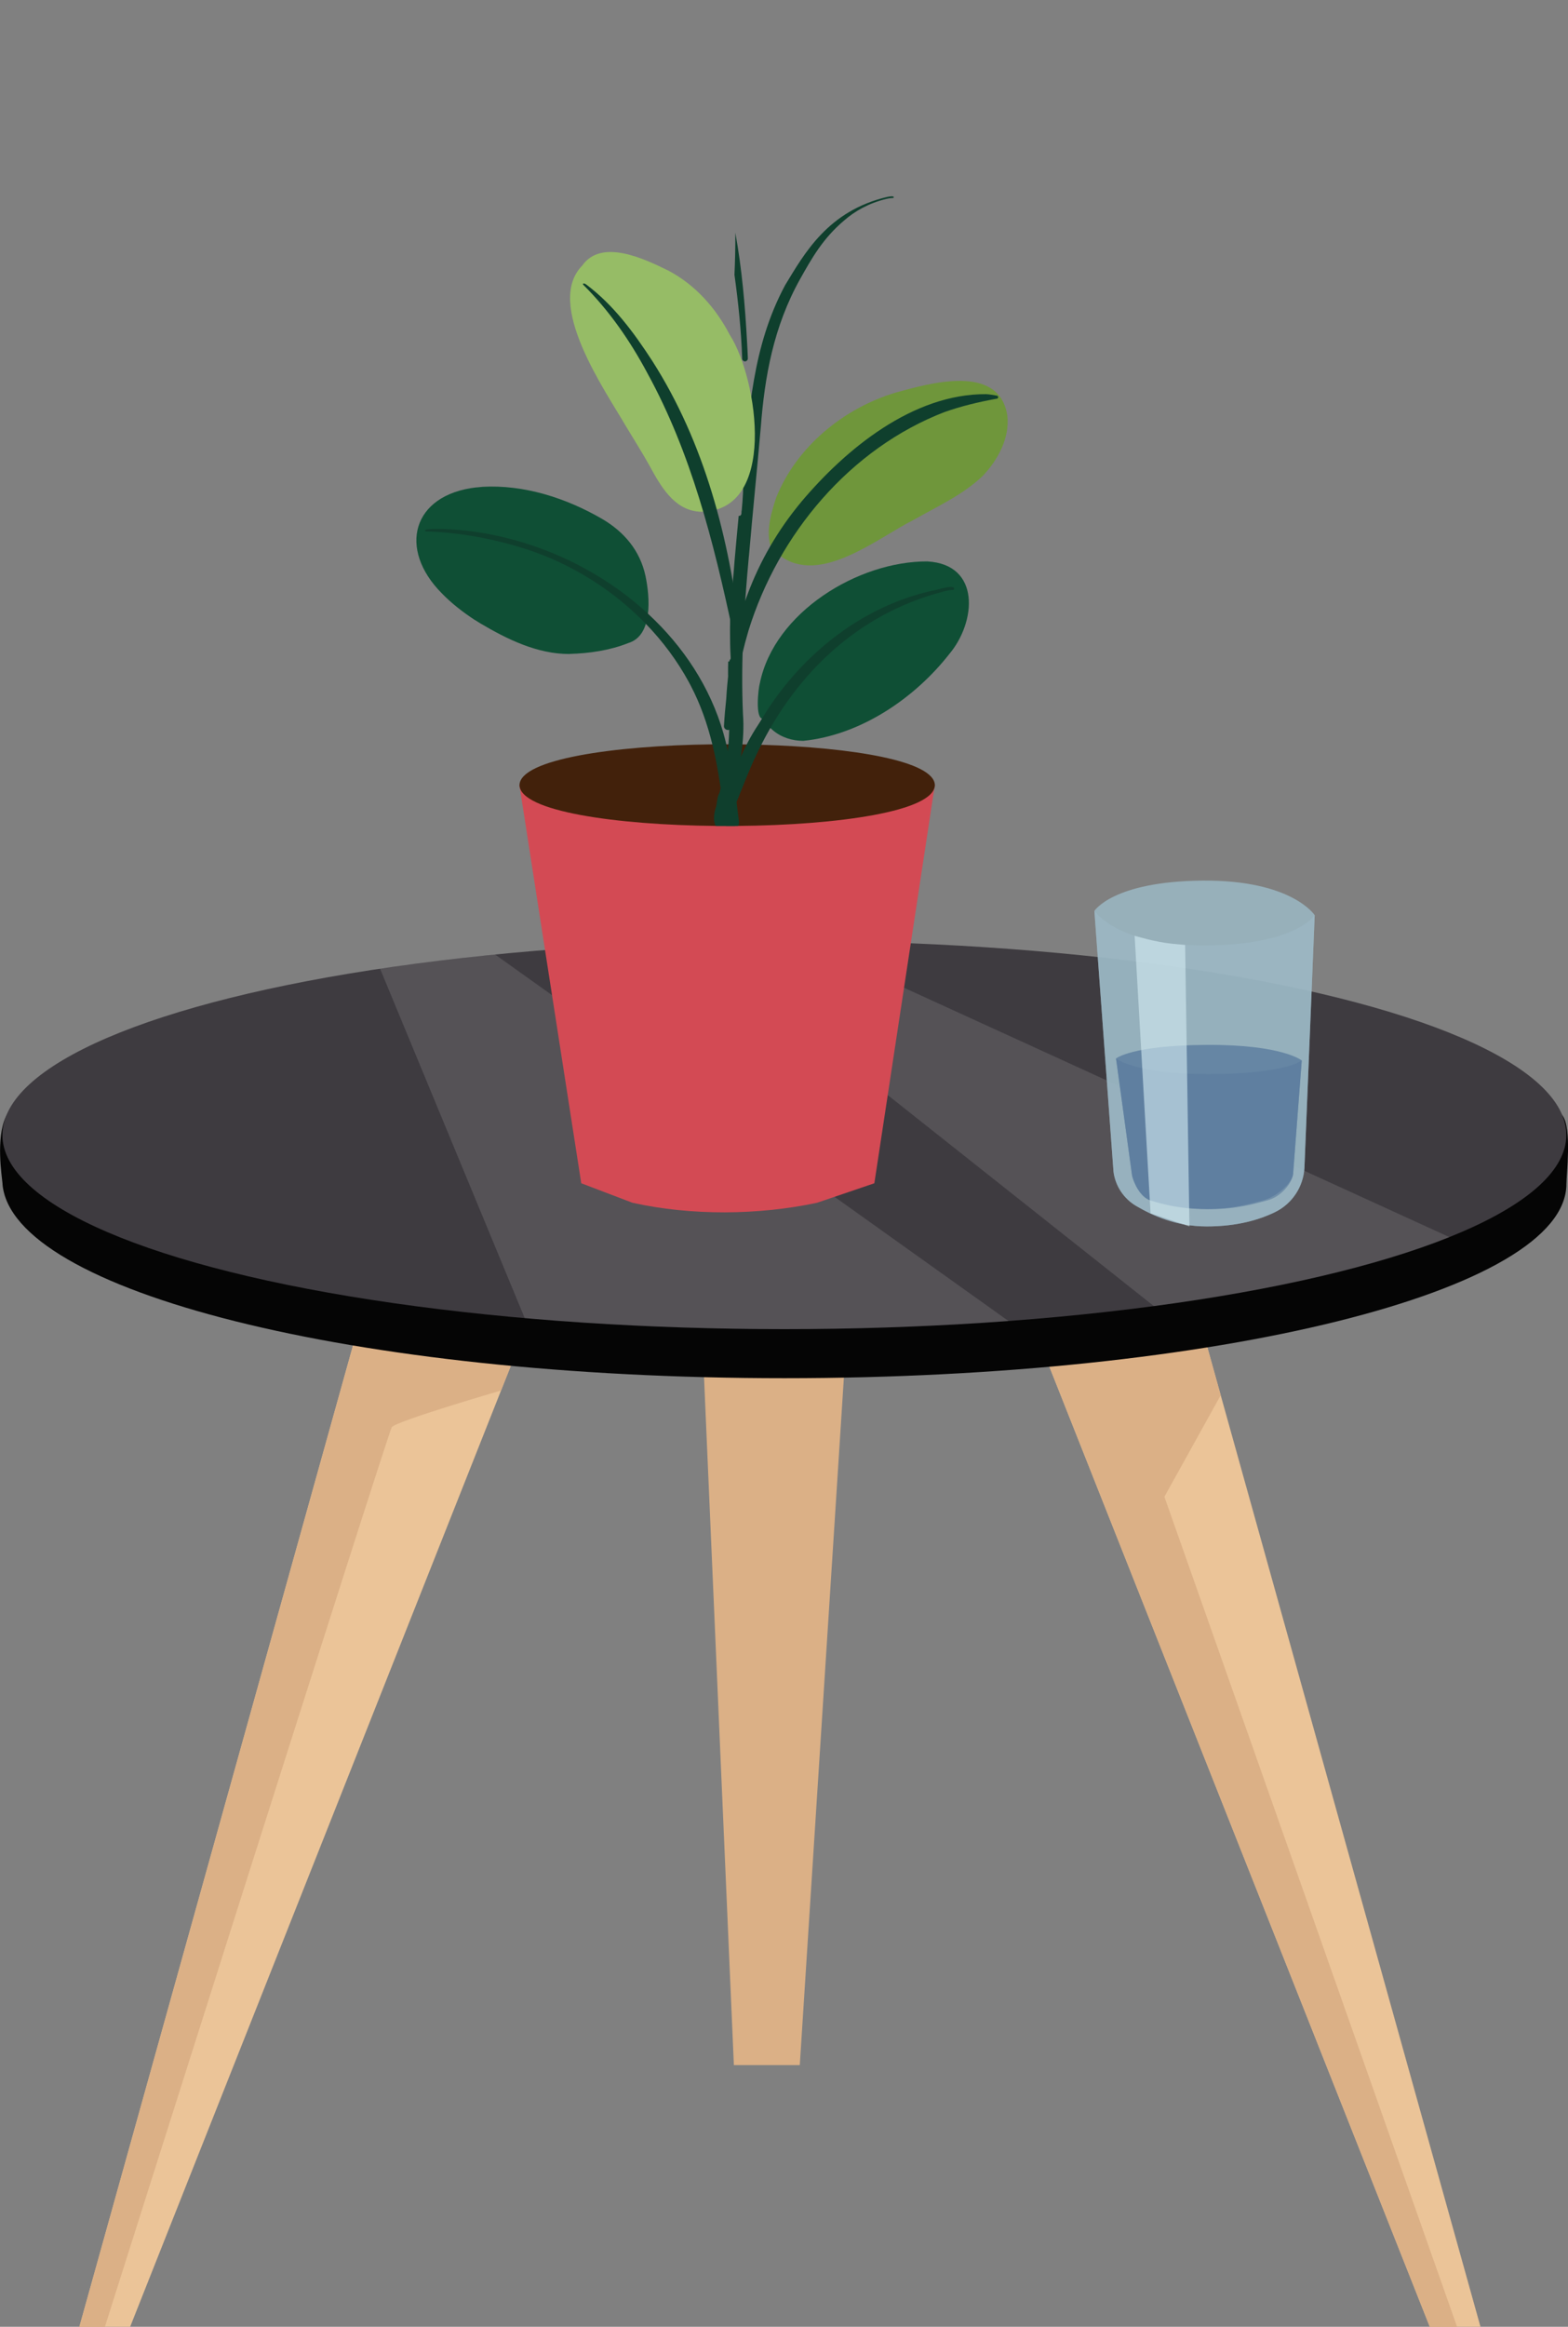
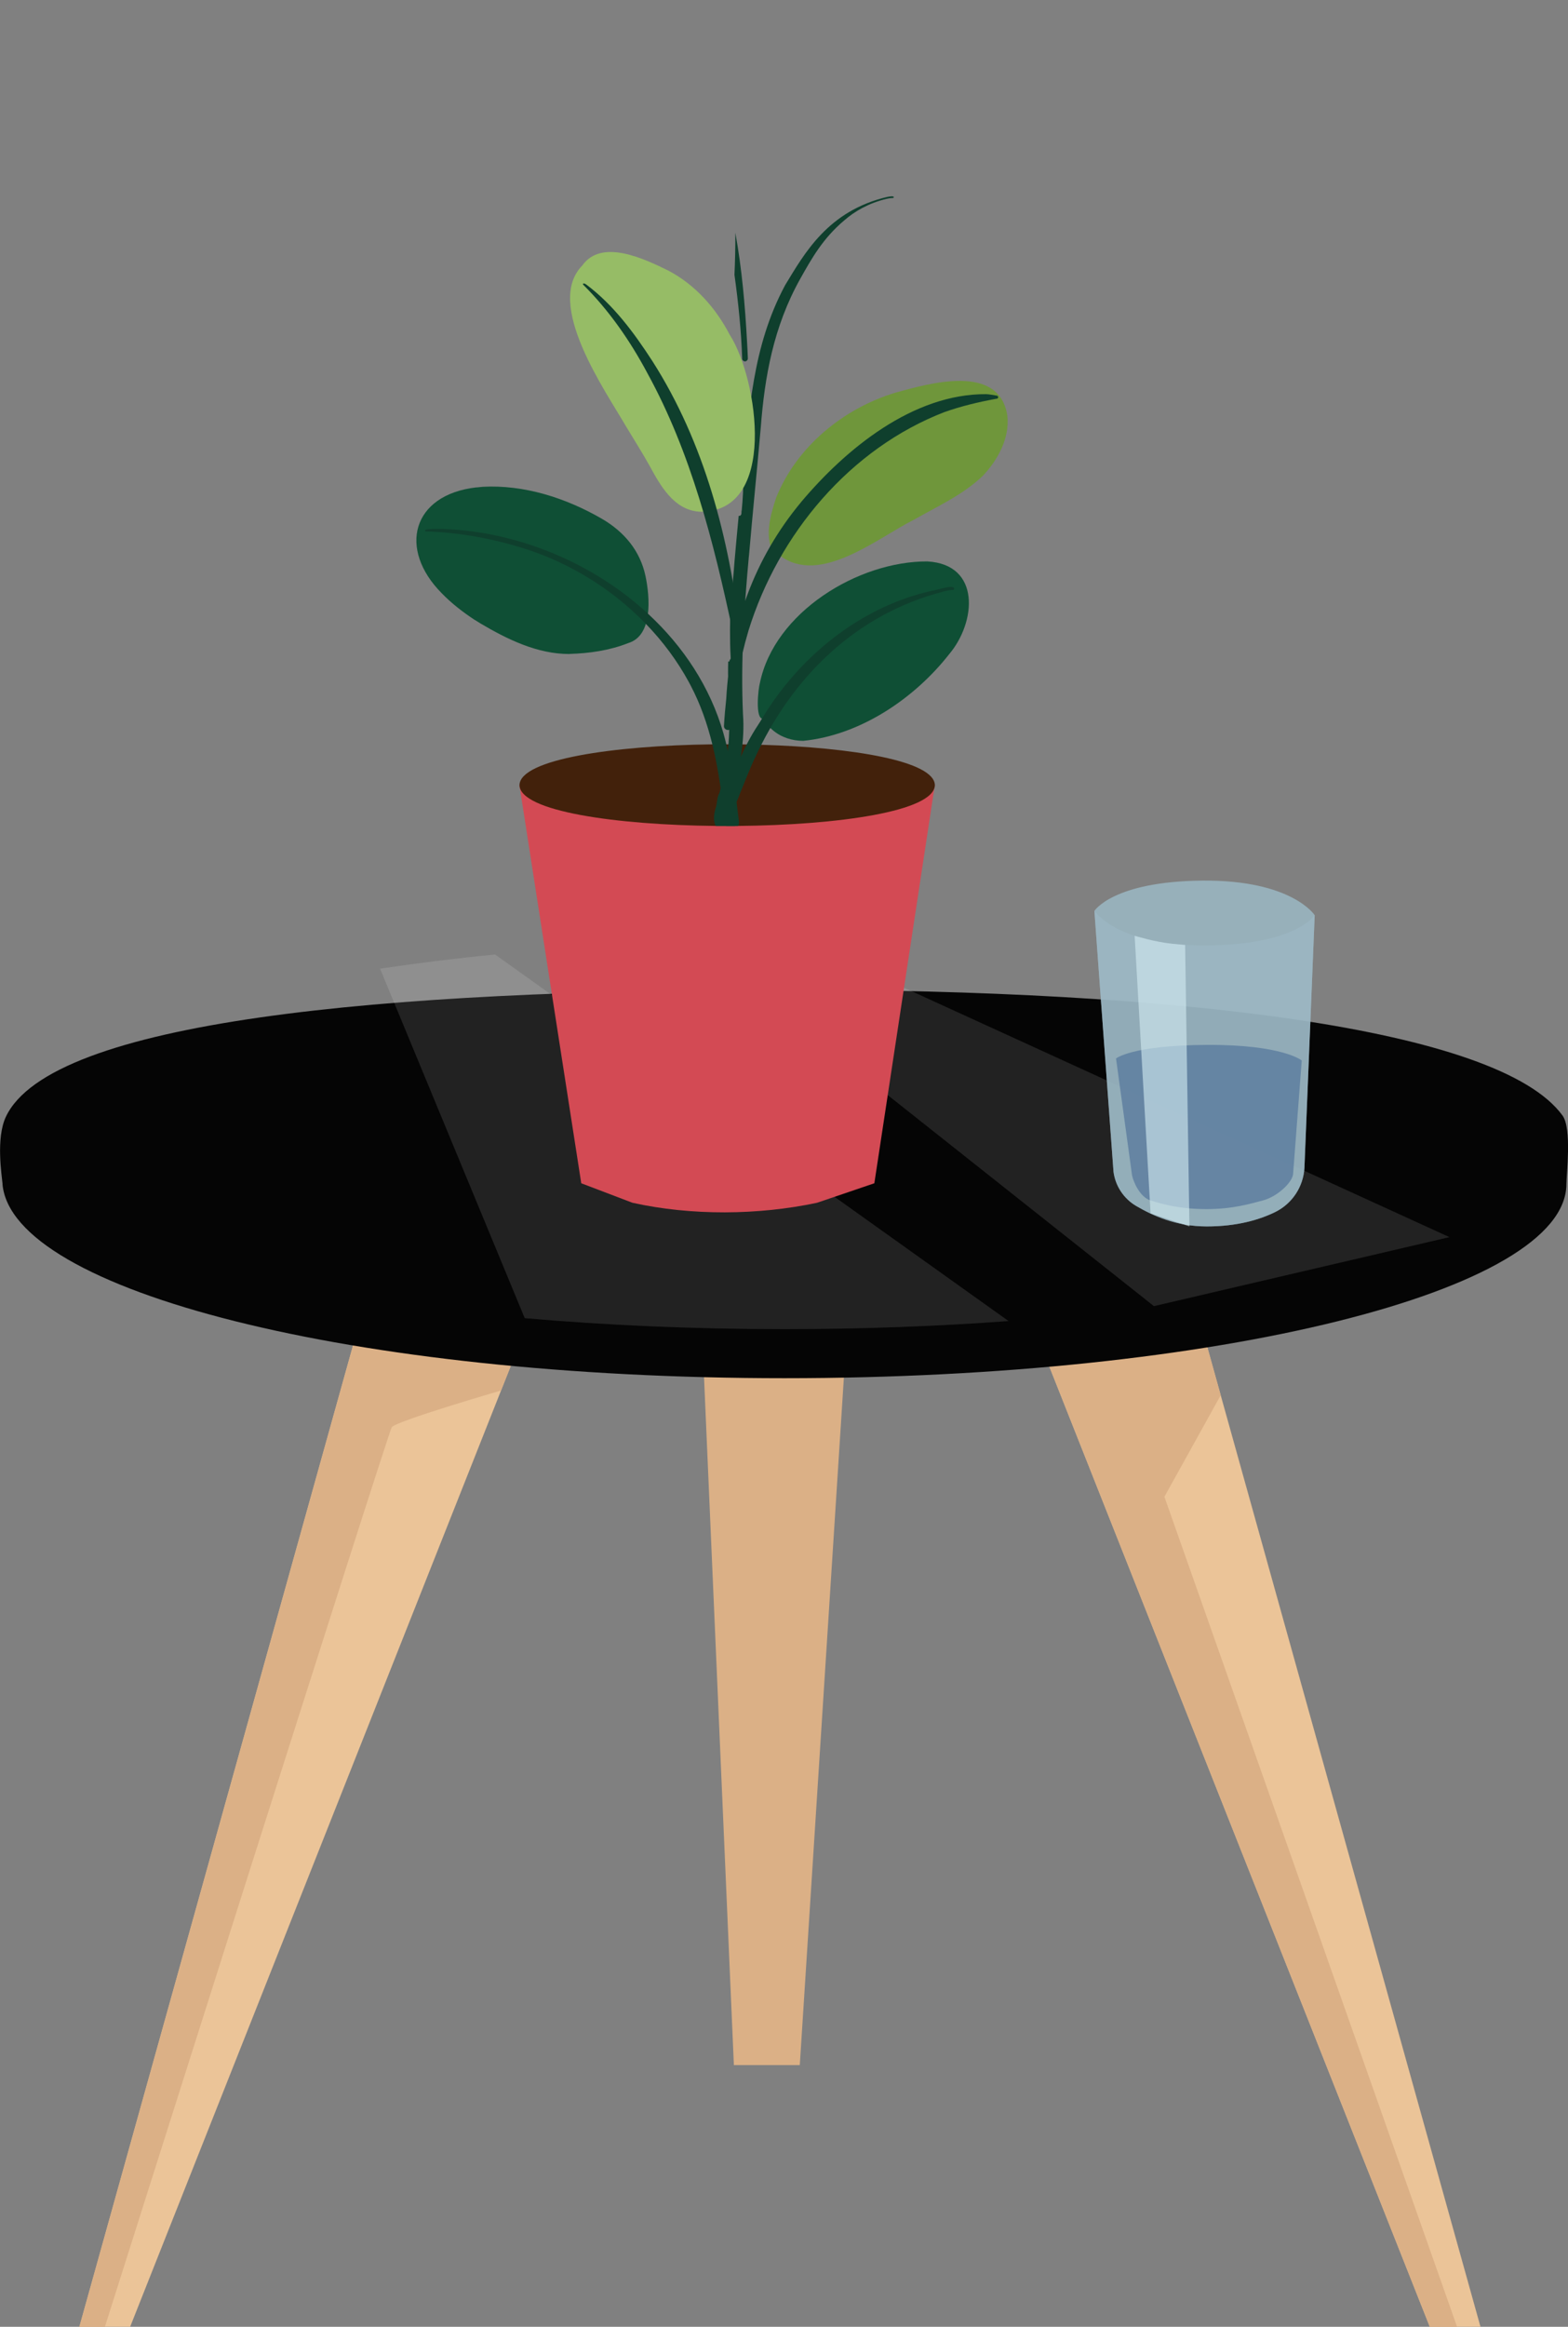
<svg xmlns="http://www.w3.org/2000/svg" id="Ebene_2" viewBox="0 0 215.54 319.66">
  <rect x="0" y="0" width="215.54" height="319.66" fill="#808080" stroke="none" />
  <defs>
    <style>.cls-1{opacity:.12;}.cls-2{fill:#050505;}.cls-3{fill:#fff;}.cls-4{fill:#ebc498;}.cls-5{fill:#96bc66;}.cls-6{fill:#d34a54;}.cls-7{fill:#dbb086;}.cls-8{fill:#42210b;}.cls-9{fill:#0f3f2d;}.cls-10{fill:#0f4f35;}.cls-11{fill:#3e3b40;}.cls-12{fill:#6f963b;}.cls-13{fill:#2d8e00;}.cls-14,.cls-15,.cls-16{opacity:.61;}.cls-14,.cls-17{fill:#5a7b9e;}.cls-15{fill:#d3ecf2;}.cls-16{fill:#9dbac6;}.cls-17,.cls-18{opacity:.79;}.cls-18{fill:#9dbcc9;}</style>
  </defs>
  <g id="Begrüßung">
    <g id="Tisch_Kopie">
      <g>
        <polygon class="cls-4" points="51.66 173.61 10.91 319.66 17.89 319.66 75.78 173.61 51.66 173.61" />
        <path class="cls-7" d="M68.88,191.03s-14.49,4.21-15.03,5.05c-.54,.84-39.43,123.58-39.43,123.58h-3.51L51.66,173.61l21.82,5.82-3.93,9.9-.67,1.69Z" />
        <polygon class="cls-4" points="162.76 173.61 203.51 319.66 196.54 319.66 138.64 173.61 162.76 173.61" />
        <polygon class="cls-7" points="164.39 179.44 167.8 191.68 160.06 205.63 200.29 319.66 196.54 319.66 141.67 181.25 164.39 179.44 164.39 179.44" />
        <polygon class="cls-7" points="117.47 166.38 109.94 283.71 100.88 283.71 95.49 159.57 117.47 166.38 117.47 166.38" />
        <path class="cls-2" d="M.34,162.66c1.26,14.68,48.12,26.68,107.49,26.68s107.49-11.95,107.49-26.68c0-1.3,.77-7.61-.53-9.4-8.73-12.03-52.83-17.29-106.96-17.29-55.65,0-100.82,4.33-107.02,17.45-1.4,2.96-.56,8.08-.46,9.23Z" />
-         <ellipse class="cls-11" cx="107.82" cy="155.92" rx="107.49" ry="26.68" />
        <g class="cls-1">
-           <path class="cls-3" d="M158.62,179.44l-63.14-50.03c4.05-.11,8.17-.17,12.34-.17,.77,0,1.55,0,2.32,0l89.1,40.72c-9.93,3.98-23.96,7.26-40.61,9.48Z" />
+           <path class="cls-3" d="M158.62,179.44l-63.14-50.03c4.05-.11,8.17-.17,12.34-.17,.77,0,1.55,0,2.32,0l89.1,40.72Z" />
          <path class="cls-3" d="M52.24,133.08c5.02-.75,10.3-1.41,15.81-1.95l70.59,50.36c-9.76,.72-20.1,1.11-30.81,1.11-12.51,0-24.53-.53-35.7-1.51l-19.89-48.02Z" />
        </g>
      </g>
      <g>
        <path class="cls-18" d="M153.06,160.93l-2.52-34.36-.1-1.43s2.53-4.05,14.84-4.16c12.32-.11,15.44,4.75,15.44,4.75l-1.41,34.72c-.15,2.59-1.68,4.91-4.01,6.06-2.12,1.04-5.2,1.98-9.42,1.98s-7.43-1.49-9.68-2.8c-1.73-1.01-2.89-2.76-3.14-4.75Z" />
        <path class="cls-16" d="M153.06,160.93l-2.52-34.36-.1-1.43s3.12,4.86,15.44,4.75,14.84-4.16,14.84-4.16l-1.41,34.72c-.15,2.59-1.68,4.91-4.01,6.06-2.12,1.04-5.2,1.98-9.42,1.98s-7.43-1.49-9.68-2.8c-1.73-1.01-2.89-2.76-3.14-4.75Z" />
        <path class="cls-17" d="M155.62,161.52l-2.12-15.46-.09-.64s2.13-1.82,12.51-1.87c10.39-.05,13.02,2.14,13.02,2.14l-1.19,15.62c-.13,1.17-2.19,3.1-4.15,3.61-1.79,.47-4.16,1.19-7.72,1.19s-5.83-.6-7.72-1.19c-1.46-.45-2.33-2.5-2.54-3.4Z" />
-         <path class="cls-14" d="M155.62,161.52l-2.12-15.46-.09-.64s2.63,2.19,13.02,2.14c10.39-.05,12.51-1.87,12.51-1.87l-1.19,15.62c-.13,1.17-1.59,3.1-3.56,3.61-1.79,.47-4.16,1.19-7.72,1.19s-6.42-.6-8.31-1.19c-1.46-.45-2.33-2.5-2.54-3.4Z" />
        <path class="cls-15" d="M158.16,166.7l-2.19-38.14s2.85,.87,5.19,1.1,1.75,.15,1.75,.15l.59,38.67-5.34-1.78Z" />
      </g>
      <g>
        <path class="cls-6" d="M120.19,162.56l-7.88,2.68c-8.09,1.72-17.29,1.79-25.37,0l-7.04-2.68-8.5-54.7h57.1l-8.31,54.7Z" />
        <path class="cls-8" d="M128.51,107.86c-.08,3.61-13.34,5.49-27.07,5.61h-.38c-.41,0-.83,0-1.24,0-.46,0-.93,0-1.4,0-13.71-.13-26.95-2.01-27.01-5.61,.07-3.56,12.97-5.43,26.49-5.6,.46,0,.92,0,1.38,0,.18,0,.37,0,.54,0,.46,0,.92,0,1.38,0,.48,0,.96,0,1.44,.02,.67,0,1.33,.02,1.99,.04,12.53,.37,23.81,2.22,23.88,5.55Z" />
        <g>
          <path class="cls-10" d="M110.41,101.78c-1.5,0-3.01-.47-4.16-1.45h0c-.54-.45-1.06-.97-1.39-1.59-1.08,.02-.63-4.13-.41-4.88,1.98-9.74,13.51-16.77,23.02-16.73,7.37,.4,6.73,8.31,3.03,12.71-4.79,6.12-12.24,11.16-20.09,11.94Z" />
          <path class="cls-10" d="M78.3,89.85c-4.42,.02-8.57-2.02-12.29-4.22-.07-.05-.15-.09-.22-.14l.05,.03-.13-.08,.05,.03c-.09-.05-.17-.11-.26-.16l.05,.03c-.05-.03-.11-.07-.16-.1l.05,.03s-.07-.05-.11-.07l.05,.03-.05-.03h-.02l-.03-.03h-.02c-1.64-1.08-3.2-2.28-4.56-3.69l.03,.03c-6.05-6.09-4.1-13.53,4.73-14.55h-.03s.08,0,.12,0c.27-.03,.54-.05,.81-.08h-.06c5.74-.32,11.52,1.54,16.45,4.4,3.04,1.77,5.24,4.37,5.98,7.85,.61,2.9,1.05,8.23-2.41,9.23l.06-.02c-2.57,1.02-5.34,1.42-8.1,1.5Z" />
          <g>
            <path class="cls-12" d="M138.47,57.1c-1.12-7.19-10.59-4.48-15.4-3.15-7.13,2.16-13.56,7.41-16.37,14.4-.83,2.51-1.77,5.72-.11,8.07,.14,.26,.57,.18,.61-.1,5.52,4.18,13.41-2.4,18.41-4.91,3.25-1.85,6.76-3.42,9.49-6.04,2.06-2.17,3.72-5.19,3.37-8.27Z" />
            <path class="cls-13" d="M128.47,0l-.05,.03,.05-.03Z" />
            <path class="cls-13" d="M126.03,1.57s-.03,.02-.05,.03l.05-.03Z" />
          </g>
          <path class="cls-9" d="M99.09,112.35c-1.44-.05-.31-2.21-.33-2.81,.38-1.6,.73-3.2,1.03-4.81,.91-4.62,.16-9.24,.31-13.86,.22,.09,.18-.15,.21-.23,.2-.04,.11-.21,.13-.3-.08-1.27-.09-2.54-.09-3.82-.01-3.14,.4-6.28,.62-9.42h0c.18-2.07,.37-4.15,.57-6.23,.54,.03,.32-.57,.42-.77,.14-1.59,.29-3.2,.11-4.79v.02c.96-8.74,1.29-17.65,5.86-26.16h0c2.64-4.33,5.87-10.21,14.05-12.12,.26-.04,.81-.18,.89,.04,0,.1-.17,.14-.32,.12-.23,.02-.46,.06-.68,.11h-.01c-2.45,.59-4.39,1.71-5.82,2.97h0c-2.91,2.44-4.48,5.24-6.03,8-3.71,6.62-4.9,13.54-5.43,20.39-.52,5.91-1.12,11.81-1.63,17.72v-.07c-.67,7.26-1.14,14.52-.82,21.77,.28,3.65-.45,7.29-1.35,10.93-.27,.99-.39,2-.82,2.97-.09,.22-.48,.37-.87,.35Z" />
          <path class="cls-9" d="M99.47,111.06c-.47-.33-.46-.99-.1-1.4-.02,.03-.04,.07-.06,.1,1.55-3.43,2.79-7.02,4.9-10.17-.02,.03-.04,.06-.06,.09,.1-.16,.2-.32,.3-.47h0l.06-.09-.02,.03c5.12-8.73,13.59-15.73,23.57-17.98,.58-.04,3.05-.95,3.1-.3-.02,.18-.19,.21-.34,.18h.03c-.05,0-.11,0-.16,.01h.03c-.39,.04-.76,.14-1.14,.23h.03c-12.05,3.13-20.82,11.82-25.89,22.96v-.03l-.04,.11v-.03c-.67,1.51-1.3,3.05-1.91,4.59-.37,.92-.95,2.89-2.28,2.16Z" />
          <path class="cls-9" d="M101.05,113.48c-.41,0-.83,0-1.24,0-.46,0-.93,0-1.4,0-.4-.61-.28-1.66-.07-2.35,.03-.11,.07-.2,.1-.28,.15-.66,.12-1.68,.66-2.12,.14-.12,.32-.2,.54-.22,.07-.33,.25-.53,.47-.61,.13-.05,.28-.06,.41-.04,.15,.02,.28,.09,.4,.19,.22,.18,.36,.46,.3,.83-.02,.28,0,.73,.01,1.24v.2c.04,1.03,.06,2.28-.2,3.16Z" />
          <path class="cls-9" d="M101.44,113.48h-.38c-.41,0-.83,0-1.24,0-.06-.11-.11-.22-.12-.33-.04-.3-.07-.61-.11-.92-.05-.4-.1-.81-.15-1.21-.05-.4-.11-.8-.16-1.21-.05-.37-.1-.72-.15-1.08-.11-.71-.21-1.41-.33-2.12,0-.07-.02-.14-.03-.2-.24-1.39-.51-2.78-.85-4.15-.69-2.79-1.63-5.51-2.97-8.06-.01-.02-.02-.04-.03-.06-.01-.03-.03-.06-.05-.09-.06-.12-.13-.24-.19-.36-1.58-2.9-3.57-5.57-5.87-7.95-4.51-4.67-10.21-8.24-16.33-10.25-4.52-1.45-9.22-2.35-13.96-2.48-.71-.46,2.27-.33,2.61-.33,10.16,.41,20.44,4.68,27.97,11.66,4.82,4.46,8.52,10.03,10.35,16.42,.14,.5,.27,1,.39,1.5,.07,.28,.13,.56,.19,.84,.26,1.15,.48,2.31,.67,3.47,0,0,0,.02,0,.02,.08,.49,.16,.98,.24,1.47,.1,.7,.2,1.4,.3,2.11,0,.05,.01,.11,.02,.16,.11,.84,.22,1.68,.32,2.51,.04,.24-.01,.46-.14,.64Z" />
          <path class="cls-9" d="M99.99,100.28c-.29-.03-.51-.3-.47-.59,.07-1.23,.18-2.46,.31-3.68,.57-10.05,3.82-19.26,10.3-27.04l-.03,.03c6.18-7.35,15.39-14.9,25.45-14.85-.02,0-.04,0-.06,0,.51,.01,1,.12,1.5,.2,.13,0,.23,.11,.22,.24-.01,.12-.13,.21-.25,.19-2.42,.45-4.83,1.01-7.15,1.84l.1-.04c-13.08,5.02-22.92,16.8-27.02,30.05-1.27,4.28-2.04,8.73-2.3,13.19-.02,.29-.31,.5-.59,.47Z" />
          <path class="cls-9" d="M102.02,49.27c-.13-3.86-.53-7.7-1.06-11.52,.09-1.93,.13-3.85,.12-5.78,.9,4.95,1.34,9.97,1.61,14.99,.05,.76,.08,1.52,.11,2.28,0,.21-.17,.4-.38,.41-.21,0-.4-.17-.41-.38Z" />
          <path class="cls-5" d="M96.06,70.29c-3.43-.27-5.26-3.53-6.74-6.25-1.03-1.84-2.15-3.62-3.24-5.42-2.97-5.11-11.22-16.86-6.05-22.13,2.67-3.79,8.59-.9,11.85,.69,3.66,1.93,6.47,5.08,8.38,8.72h0c.03,.06,.07,.12,.1,.18l-.03-.06c3.85,6.03,6.69,24.57-4.26,24.28Z" />
          <path class="cls-9" d="M100.69,86.61c-2.6-12.17-5.69-24.42-11.73-35.4l.02,.04-.04-.08h0c-2.35-4.38-5.21-8.52-8.75-12.03h.02s-.04-.01-.06-.03h0c-.08-.31,.33-.12,.45-.01,3.73,2.79,6.55,6.61,9.06,10.48,7.21,11.27,10.61,24.49,12.13,37.66-.23,.51-.48,1.02-.71,1.54-.12-.72-.25-1.45-.39-2.17Z" />
        </g>
      </g>
    </g>
  </g>
</svg>